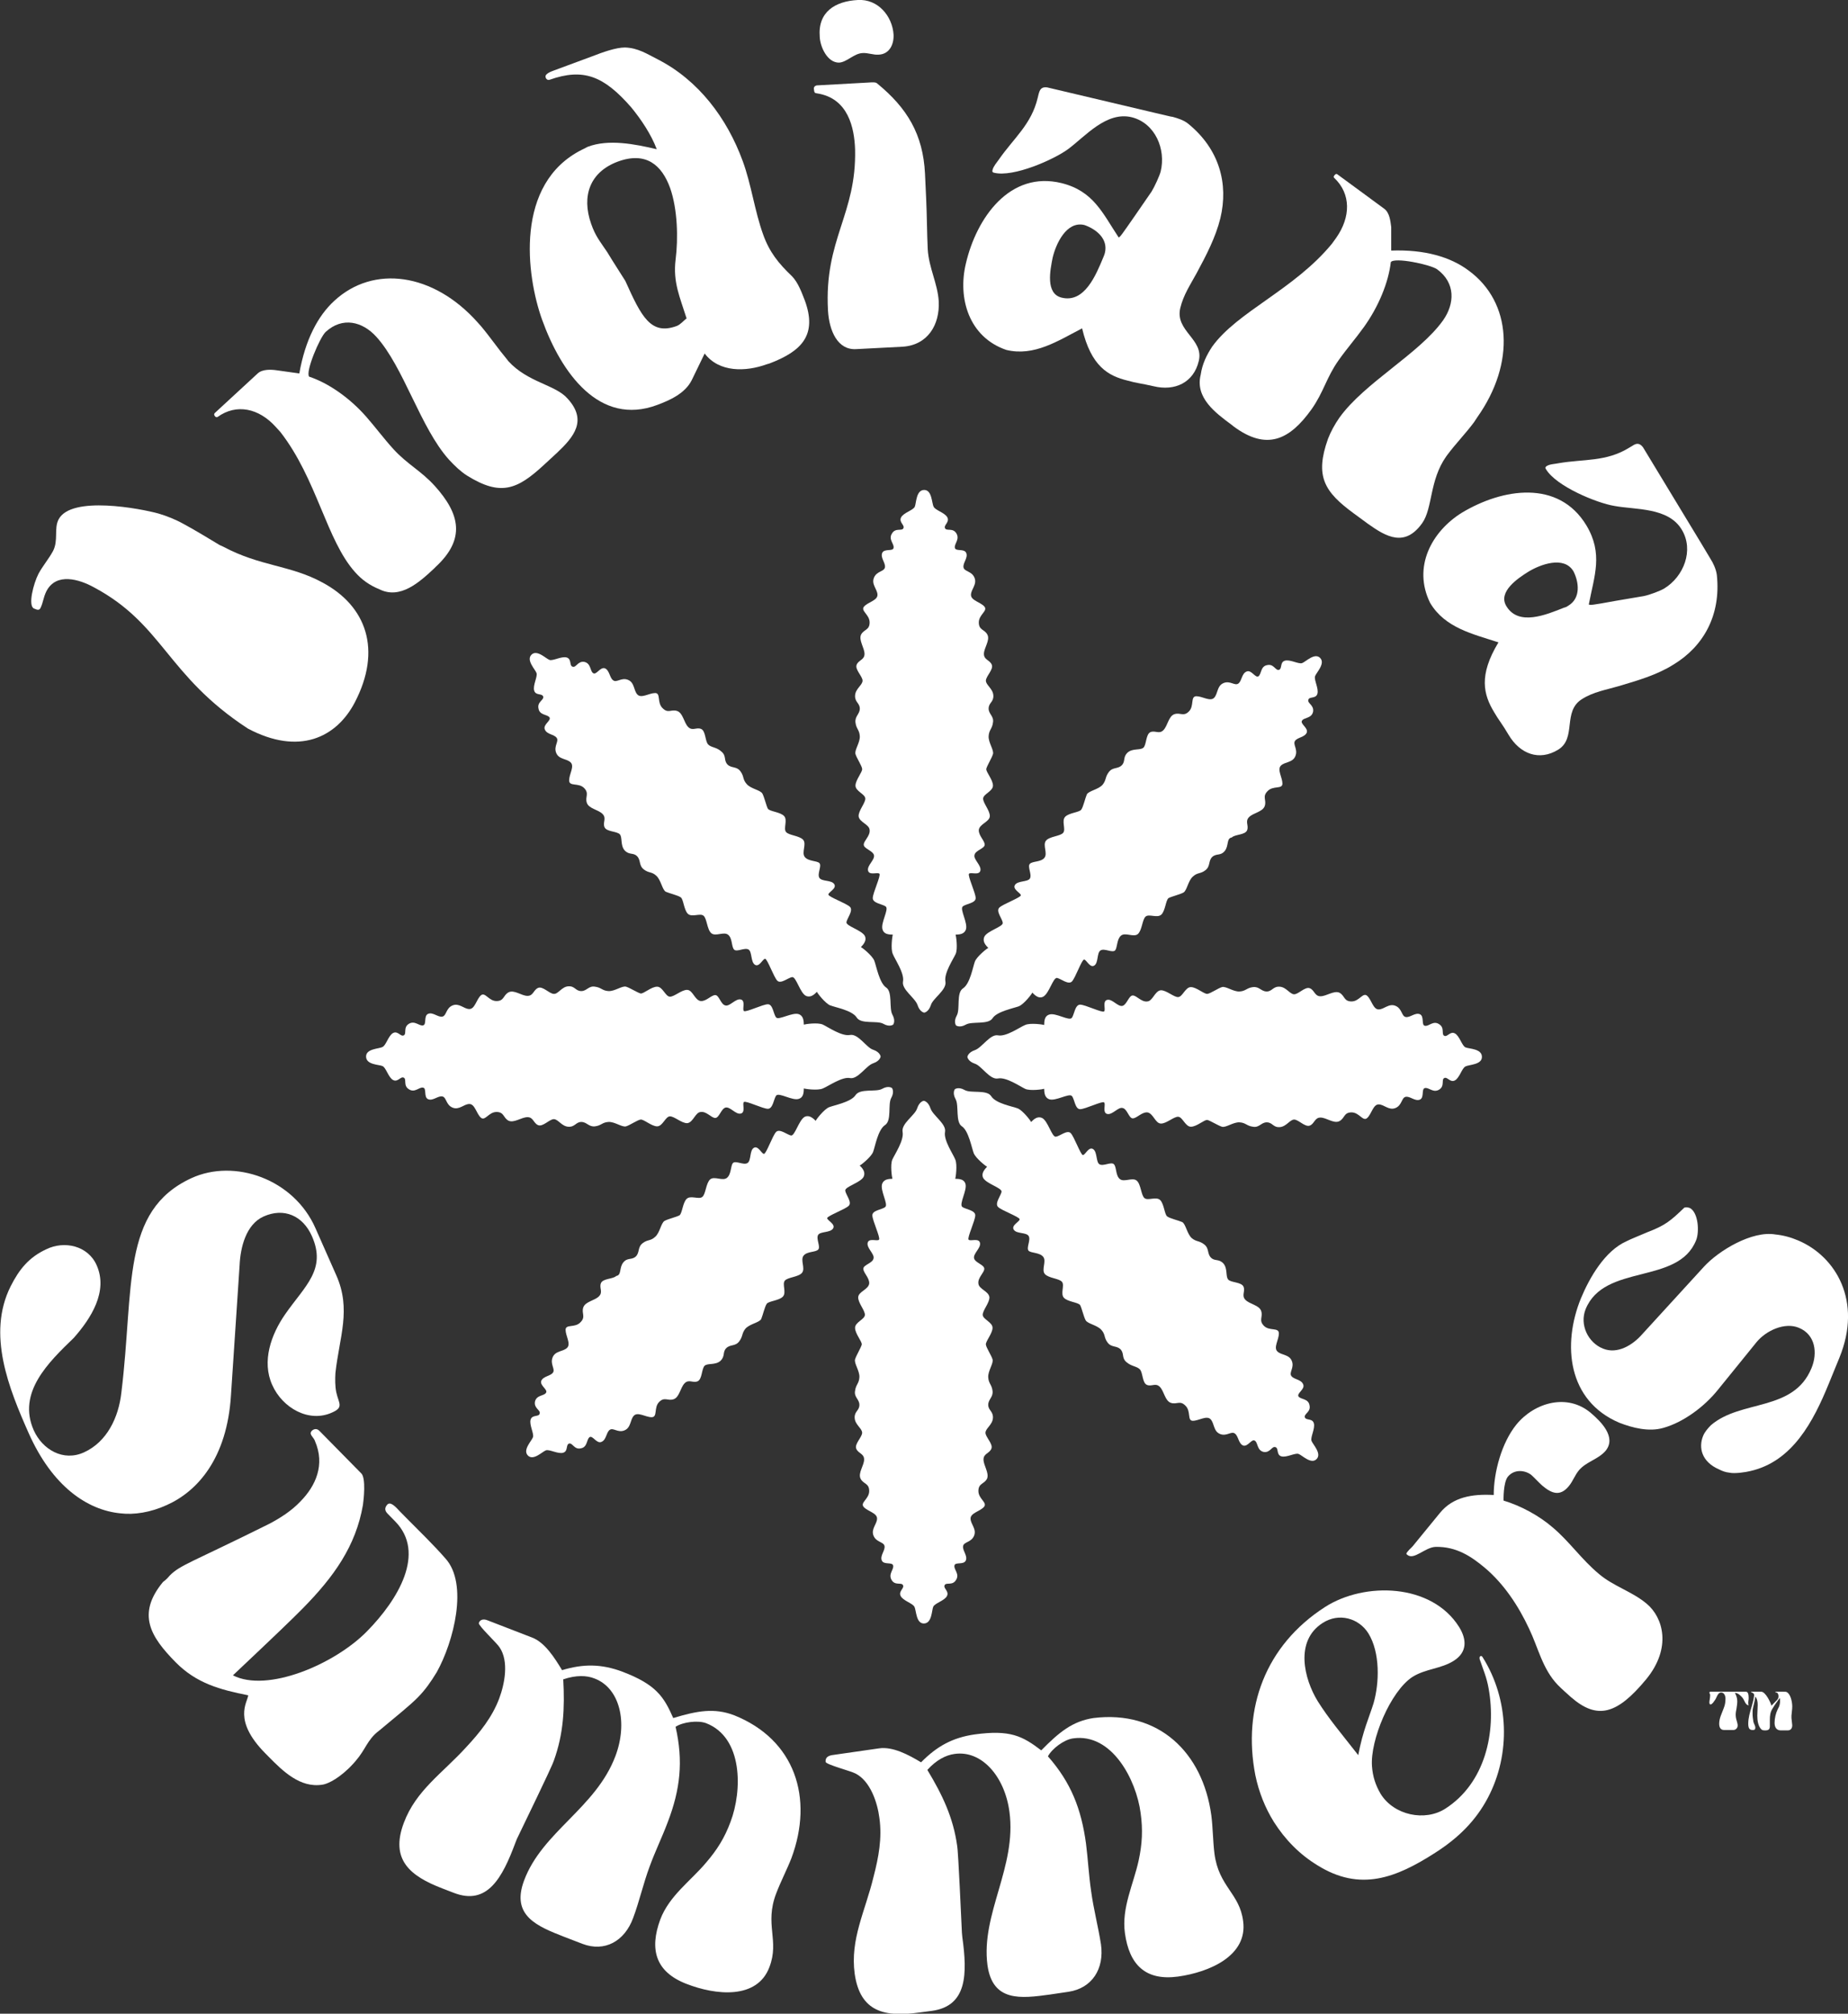
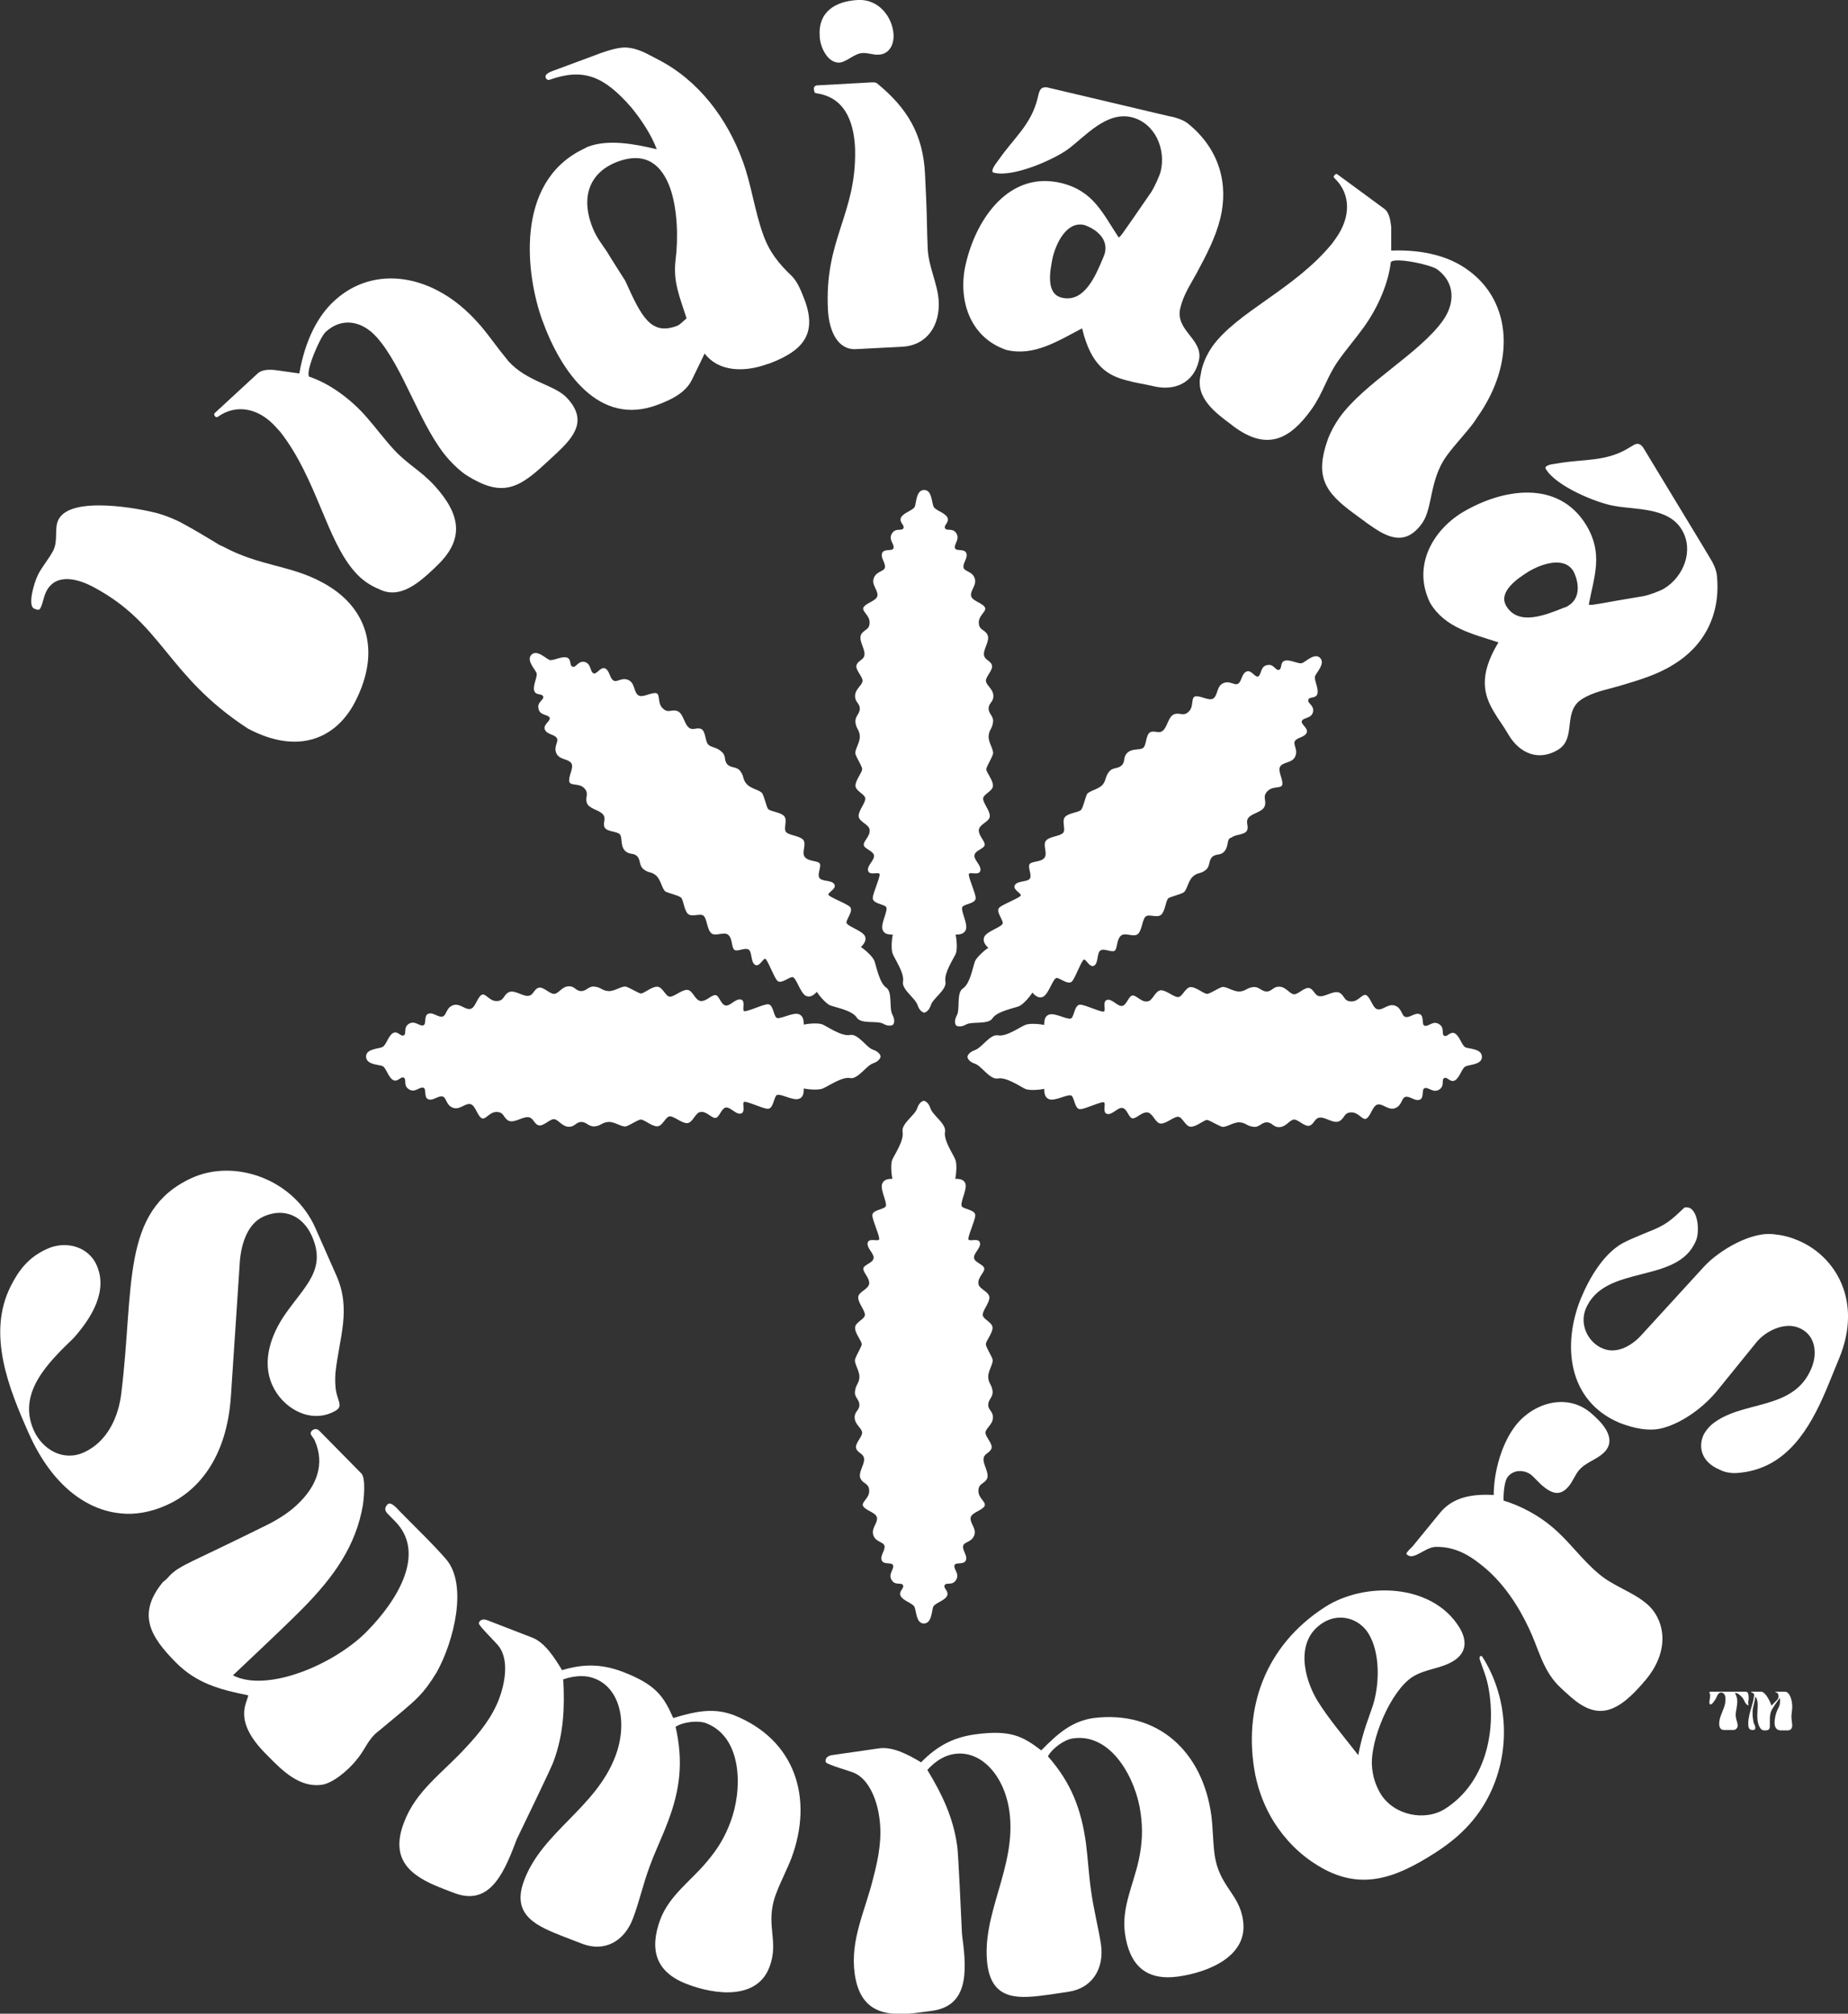
<svg xmlns="http://www.w3.org/2000/svg" width="123" height="134" viewBox="0 0 123 134" fill="none">
  <rect x="0" y="0" width="123" height="134" fill="#333333" stroke="none" />
  <path d="M16.497 48.481C11.086 44.95 10.877 41.551 6.249 39.082C5.282 38.551 3.74 38.073 3.086 39.348C2.877 39.773 2.877 40.091 2.694 40.463C2.616 40.596 2.537 40.622 2.25 40.489C1.857 40.277 2.223 38.843 2.563 38.179C2.851 37.648 3.243 37.197 3.531 36.666C3.897 35.949 3.583 35.179 3.897 34.569C4.733 32.949 9.386 33.852 10.537 34.17C11.086 34.33 11.687 34.569 12.21 34.861C12.994 35.285 13.778 35.763 14.615 36.268L14.85 36.374C17.334 37.702 19.321 37.595 21.464 38.764C24.392 40.33 25.438 43.251 23.608 46.755C22.379 49.092 19.896 50.286 16.497 48.481Z" fill="white" />
  <path d="M19.922 24.851C20.314 22.621 21.151 21.028 22.249 20.019C24.863 17.603 28.837 18.161 31.765 21.426L32.026 21.718C32.627 22.435 33.15 23.205 33.751 23.922L33.83 24.028C35.137 25.462 36.967 25.595 37.777 26.524C39.111 27.984 38.196 29.073 37.072 30.135L36.209 30.931C34.405 32.604 33.307 33.029 31.085 31.648C30.667 31.383 30.274 31.011 29.882 30.586C27.974 28.462 26.876 24.427 25.046 22.409C24.131 21.4 22.798 21.055 21.674 22.09C21.281 22.462 20.314 24.745 20.576 25.064C21.857 25.489 23.268 26.471 24.366 27.719C24.994 28.436 25.543 29.179 26.17 29.869C27.111 30.905 28 31.303 28.941 32.339C30.614 34.197 31.006 35.87 28.994 37.728L28.889 37.834C27.922 38.737 26.641 39.905 25.255 39.215C24.602 38.95 24.079 38.578 23.634 38.074C21.726 35.949 21.098 31.887 18.667 28.754L18.354 28.409C17.229 27.161 15.739 26.843 14.484 27.745C14.484 27.745 14.406 27.798 14.328 27.719C14.301 27.692 14.197 27.586 14.301 27.48L17.151 24.851C17.465 24.559 18.04 24.586 18.406 24.639L19.922 24.851Z" fill="white" />
  <path d="M46.038 25.303C45.594 26.179 44.6 26.63 43.738 26.949C39.895 28.383 37.359 24.825 36.078 21.267C35.032 18.346 34.222 12.213 38.745 9.957C38.875 9.903 39.006 9.824 39.111 9.771C40.496 9.24 42.248 9.585 43.712 9.93C43.346 8.948 42.666 7.939 42.012 7.142C40.182 5.045 38.823 4.514 36.575 5.31C36.392 5.363 36.313 5.178 36.313 5.124C36.261 4.939 36.601 4.779 36.914 4.673L39.424 3.744C40.104 3.478 40.993 3.16 41.594 3.16C42.457 3.186 43.058 3.584 43.79 3.956C46.483 5.337 48.391 7.859 49.437 10.726C50.012 12.293 50.221 14.019 50.796 15.612C51.214 16.78 51.816 17.523 52.705 18.373C53.123 18.798 53.358 19.462 53.567 19.993C54.404 22.276 53.384 23.364 51.214 24.188L51.031 24.241C49.646 24.745 47.868 24.798 46.901 23.524L46.038 25.303ZM45.045 21.692C45.306 21.586 45.489 21.347 45.698 21.187C45.254 19.78 44.783 18.771 44.966 17.285C45.149 15.851 45.097 13.913 44.6 12.505C44.051 10.992 43.006 10.063 41.123 10.753C39.267 11.443 38.692 13.036 39.346 14.895C39.633 15.718 39.921 16.037 40.418 16.78C40.731 17.311 41.594 18.639 41.62 18.692C42.692 21.081 43.319 22.329 45.045 21.692Z" fill="white" />
  <path d="M54.377 6.213C54.246 6.186 54.194 6.213 54.168 5.894C54.168 5.735 54.325 5.682 54.377 5.682L57.749 5.496C58.115 5.469 58.298 5.469 58.377 5.549C60.39 7.195 61.436 8.948 61.566 11.55L61.645 13.249C61.697 14.364 61.697 15.505 61.749 16.594C61.828 17.842 62.403 18.851 62.481 20.046C62.56 21.612 61.749 22.966 60.076 23.072L56.991 23.232C55.763 23.311 55.188 22.037 55.109 20.656C54.848 15.904 57.017 14.284 56.913 9.93C56.861 8.523 56.468 6.531 54.377 6.213ZM57.096 2.9292e-05C58.429 -0.08 59.396 1.062 59.475 2.31C59.501 2.974 59.187 3.611 58.481 3.637C58.115 3.664 57.776 3.505 57.41 3.531C56.834 3.558 56.364 4.142 55.841 4.168C55.057 4.168 54.586 3.106 54.56 2.443C54.429 0.797 55.58 0.08 57.096 2.9292e-05Z" fill="white" />
  <path d="M70.663 12.187C72.781 12.718 73.382 14.178 74.454 15.797C74.558 15.771 74.611 15.691 75.552 14.337L76.65 12.744C76.859 12.399 77.173 11.709 77.251 11.417C77.617 9.93 76.885 8.204 75.343 7.806C73.644 7.381 72.232 9.08 71.082 9.93C70.14 10.62 67.448 11.815 66.167 11.496C66.036 11.47 66.036 11.39 66.062 11.31C66.114 11.072 66.35 10.806 66.48 10.62C67.474 9.186 68.65 8.284 69.069 6.505L69.121 6.292C69.199 6 69.278 5.761 69.696 5.815C77.879 7.753 77.905 7.753 77.905 7.753L78.061 7.779C78.349 7.859 78.793 7.992 79.081 8.231C81.172 9.93 81.774 12.24 81.225 14.523C80.911 15.797 80.284 16.992 79.656 18.16C79.238 18.93 78.767 19.621 78.558 20.497C78.192 22.037 80.153 22.568 79.787 24.028C79.447 25.462 78.192 26.046 76.781 25.701C75.97 25.515 75.604 25.488 75.055 25.329C73.748 25.011 72.624 24.373 72.023 21.851C70.428 22.674 68.833 23.736 66.977 23.285C64.494 22.435 63.736 19.86 64.284 17.55C64.99 14.496 67.212 11.337 70.663 12.187ZM70.663 19.807C72.18 20.178 72.938 18.32 73.434 17.125C73.487 17.019 73.513 16.913 73.539 16.833C73.774 15.877 72.938 15.24 72.18 14.975C70.977 14.682 70.271 16.249 70.062 17.152C69.905 17.948 69.565 19.541 70.663 19.807Z" fill="white" />
  <path d="M92.597 16.674C94.819 16.594 96.544 17.099 97.747 18.001C100.622 20.099 100.884 24.161 98.322 27.772L98.113 28.09C97.564 28.834 96.91 29.497 96.335 30.267L96.257 30.374C95.132 31.967 95.368 33.799 94.662 34.808C93.512 36.427 92.283 35.737 91.054 34.861L90.113 34.17C88.153 32.737 87.499 31.701 88.388 29.206C88.571 28.728 88.832 28.25 89.146 27.798C90.819 25.462 94.453 23.55 96.047 21.32C96.832 20.205 96.884 18.824 95.655 17.922C95.211 17.603 92.806 17.099 92.57 17.444C92.414 18.798 91.76 20.391 90.793 21.745C90.244 22.515 89.616 23.232 89.094 23.975C88.283 25.117 88.1 26.099 87.29 27.241C85.826 29.285 84.309 30.002 82.114 28.382L81.983 28.276C80.911 27.48 79.525 26.471 79.918 24.931C80.022 24.214 80.31 23.63 80.676 23.072C82.349 20.736 86.139 19.276 88.649 16.222L88.937 15.824C89.904 14.443 89.93 12.903 88.806 11.841C88.806 11.841 88.728 11.788 88.806 11.682C88.832 11.656 88.911 11.523 89.015 11.602L92.126 13.886C92.492 14.151 92.544 14.709 92.597 15.107V16.674Z" fill="white" />
  <path d="M105.591 34.967C106.715 36.852 106.114 38.312 105.748 40.224C105.852 40.277 105.931 40.277 107.525 39.985L109.407 39.666C109.8 39.587 110.505 39.321 110.767 39.162C112.074 38.365 112.754 36.613 111.943 35.259C111.054 33.746 108.858 33.931 107.447 33.666C106.297 33.48 103.578 32.365 102.898 31.223C102.82 31.117 102.872 31.064 102.95 31.011C103.159 30.878 103.499 30.878 103.735 30.825C105.434 30.533 106.898 30.745 108.44 29.79L108.623 29.683C108.858 29.524 109.094 29.418 109.355 29.763C113.773 37.038 113.773 37.064 113.773 37.064L113.852 37.197C114.009 37.436 114.218 37.861 114.27 38.259C114.558 40.967 113.355 43.038 111.368 44.233C110.27 44.923 108.963 45.295 107.708 45.667C106.898 45.906 106.061 46.038 105.303 46.516C103.97 47.339 104.963 49.118 103.708 49.888C102.454 50.658 101.173 50.18 100.414 48.906C99.996 48.189 99.735 47.897 99.447 47.392C98.741 46.224 98.401 44.95 99.735 42.746C98.035 42.189 96.179 41.79 95.186 40.118C94.01 37.728 95.291 35.365 97.303 34.117C99.996 32.498 103.735 31.887 105.591 34.967ZM100.258 40.33C101.068 41.684 102.898 40.914 104.101 40.436C104.231 40.41 104.31 40.357 104.388 40.304C105.225 39.799 105.094 38.737 104.728 38.02C104.101 36.958 102.506 37.569 101.722 38.047C101.042 38.472 99.683 39.374 100.258 40.33Z" fill="white" />
  <path d="M6.432 84.192C7.216 85.944 6.04 87.749 4.916 89.024C3.243 90.643 1.125 92.661 2.249 95.183C2.824 96.458 4.21 97.281 5.595 96.644C7.112 95.953 7.896 94.334 8.079 92.661C8.942 85.652 8.027 80.581 12.732 78.403C15.608 77.076 19.555 78.457 20.993 81.722L22.379 84.855C23.398 87.139 22.588 88.971 22.326 91.36C22.3 91.758 22.3 92.236 22.379 92.635C22.536 93.378 22.902 93.643 22.117 93.989C20.575 94.706 18.797 93.697 18.117 92.157C17.412 90.59 18.039 88.811 18.98 87.457C20.287 85.572 21.751 84.484 20.758 82.253C20.157 80.899 18.902 80.342 17.542 80.952C16.366 81.483 16 83.023 15.948 84.192L15.373 92.847C15.111 97.069 13.124 99.246 11.111 100.148C10.013 100.653 8.915 100.812 8.027 100.706C5.804 100.493 3.478 98.9 1.909 95.369C0.602 92.422 -0.888 88.785 0.707 85.599C1.282 84.457 1.935 83.66 3.086 83.129C4.288 82.545 5.857 82.891 6.432 84.192Z" fill="white" />
  <path d="M11.294 104.848C11.999 104.131 12.758 103.972 17.934 101.396C18.64 101.024 19.398 100.547 19.999 99.909C21.019 98.874 21.646 97.467 20.966 95.9C20.888 95.635 20.522 95.449 20.757 95.21C20.862 95.104 21.071 95.024 21.254 95.21L24.051 98.051C24.365 98.369 24.208 99.803 24.156 100.148C23.685 102.883 22.221 104.927 20.156 107.025C19.476 107.715 18.43 108.724 15.503 111.485C17.777 112.654 22.247 110.768 24.417 108.565C26.509 106.441 28.365 103.334 26.299 101.237L25.803 100.732C25.594 100.52 25.594 100.334 25.777 100.122C25.986 99.909 26.299 100.228 26.639 100.6L27.031 100.998C27.894 101.874 28.835 102.777 29.646 103.706C31.188 105.405 30.195 109.255 29.07 111.273C28.652 111.963 28.286 112.468 27.816 112.946C27.241 113.53 26.456 114.14 25.254 115.149C25.149 115.229 25.018 115.335 24.94 115.415C24.286 116.079 24.286 116.583 23.345 117.539L23.215 117.672C22.326 118.521 21.672 118.734 21.463 118.76C19.973 118.999 18.823 117.857 17.855 116.875L17.646 116.663C15.476 114.459 16.47 113.291 16.522 112.813C14.64 112.441 13.071 112.016 11.686 110.609C10.039 108.936 9.072 107.423 10.849 105.272C11.032 105.14 11.163 105.007 11.294 104.848Z" fill="white" />
  <path d="M40.965 116.849C41.802 114.618 41.253 112.335 39.58 111.698C39.057 111.485 38.351 111.459 37.489 111.751C37.593 113.663 37.515 115.362 36.861 117.167C36.809 117.326 36.652 117.725 34.404 122.371L34.299 122.637C33.437 124.946 32.443 126.832 30.195 125.955L29.437 125.663C27.293 124.84 25.96 123.752 26.875 121.309C27.685 119.132 29.463 117.99 31.031 116.264C31.946 115.282 32.757 114.273 33.227 113.025C33.593 112.043 33.881 110.556 33.254 109.627C33.097 109.361 31.842 108.193 31.868 108.007C31.946 107.768 32.182 107.715 32.443 107.821L35.397 108.963C36.26 109.282 36.913 110.317 37.41 111.14C38.822 110.715 40.024 110.715 41.436 111.246C43.658 112.096 44.181 112.893 44.809 114.326C46.403 113.848 47.527 113.636 48.861 114.14C52.913 115.76 54.167 119.636 52.677 123.645C52.39 124.389 51.971 125.185 51.658 126.008C50.873 128.079 51.893 129.115 51.213 130.894C50.403 133.071 47.632 132.779 45.671 132.009C43.632 131.212 43.214 129.726 43.946 127.734C44.547 126.141 45.985 125.159 47.004 123.938C47.736 123.088 48.233 122.291 48.625 121.229C49.41 119.158 49.462 115.627 47.004 114.671C46.456 114.459 45.436 114.592 44.965 114.91C45.488 117.194 45.279 119.079 44.443 121.256C44.077 122.238 43.606 123.194 43.24 124.203C42.822 125.318 42.56 126.513 42.142 127.628C41.567 129.195 40.234 129.911 38.77 129.354L37.593 128.902C35.763 128.186 34.012 127.495 34.874 125.159C36.077 121.893 39.658 120.327 40.965 116.849Z" fill="white" />
  <path d="M67.187 120.566C66.873 118.203 65.331 116.45 63.527 116.716C62.952 116.795 62.324 117.114 61.723 117.778C62.716 119.424 63.448 120.937 63.71 122.849C63.736 123.008 63.788 123.46 64.023 128.61L64.05 128.902C64.389 131.345 64.389 133.496 62.011 133.814L61.2 133.92C58.926 134.239 57.253 133.92 56.887 131.345C56.573 129.035 57.592 127.177 58.141 124.893C58.481 123.592 58.717 122.318 58.533 120.99C58.403 119.955 57.932 118.521 56.939 118.017C56.651 117.857 55.004 117.433 54.952 117.247C54.926 116.981 55.083 116.848 55.37 116.795L58.507 116.344C59.422 116.211 60.468 116.769 61.305 117.273C62.35 116.211 63.396 115.627 64.886 115.415C67.239 115.096 68.049 115.521 69.304 116.477C70.481 115.282 71.37 114.539 72.781 114.326C77.095 113.795 80.049 116.583 80.624 120.804C80.728 121.601 80.728 122.504 80.833 123.353C81.121 125.557 82.506 125.982 82.741 127.84C83.055 130.15 80.493 131.239 78.402 131.531C76.232 131.823 75.16 130.734 74.873 128.637C74.637 126.964 75.448 125.371 75.787 123.805C76.023 122.716 76.075 121.76 75.918 120.645C75.631 118.442 74.01 115.309 71.422 115.68C70.82 115.76 70.01 116.371 69.749 116.875C71.291 118.627 71.971 120.38 72.284 122.69C72.415 123.725 72.467 124.787 72.624 125.849C72.781 127.017 73.095 128.212 73.278 129.38C73.513 131.026 72.677 132.301 71.134 132.54L69.879 132.726C67.945 132.991 66.063 133.23 65.723 130.761C65.278 127.362 67.683 124.23 67.187 120.566Z" fill="white" />
  <path d="M84.781 121.229C84.206 120.3 83.788 119.264 83.552 118.123C82.69 113.662 84.232 109.494 88.18 106.945C90.82 105.246 95.29 105.352 97.12 108.273C97.643 109.122 97.643 109.945 96.781 110.503C95.918 111.06 94.898 111.034 94.009 111.591C92.545 112.547 91.186 115.813 91.317 117.539C91.369 118.229 91.552 118.787 91.892 119.371C92.781 120.804 94.846 121.229 96.205 120.353C98.846 118.654 99.604 115.282 99.081 112.361C98.95 111.618 98.741 111.167 98.48 110.397C98.48 110.317 98.454 110.264 98.532 110.211C98.558 110.184 98.637 110.184 98.689 110.29C100.44 113.078 100.571 116.716 99.029 119.636C98.218 121.176 97.042 122.318 95.552 123.274C92.911 124.973 90.532 125.902 87.683 124.123C86.507 123.406 85.539 122.424 84.781 121.229ZM90.402 116.795C90.715 115.149 91.134 114.273 91.421 113.344C91.813 111.99 91.866 109.972 91.081 108.697C90.454 107.688 89.121 107.29 88.023 108.007C86.167 109.202 86.794 111.724 87.709 113.211C88.441 114.379 89.304 115.388 90.402 116.795Z" fill="white" />
  <path d="M104.571 112.945C104.309 112.706 103.995 112.441 103.682 112.122C102.662 111.06 102.375 109.627 101.773 108.379C101.067 106.865 100.1 105.405 98.845 104.343C97.93 103.573 96.937 102.909 95.551 102.936C94.846 102.962 94.114 103.839 93.669 103.467C93.564 103.387 93.591 103.361 93.8 103.122C93.8 103.122 94.035 102.909 94.166 102.724L95.839 100.679C96.702 99.617 97.983 99.405 99.42 99.484C99.42 97.971 99.943 96.006 100.937 94.785C102.139 93.325 104.335 92.688 105.904 94.042C106.557 94.599 107.603 95.635 106.871 96.537C106.374 97.121 105.59 97.254 105.093 97.838C104.806 98.183 104.701 98.555 104.414 98.9C103.839 99.591 103.29 99.405 102.636 98.847C102.375 98.608 102.165 98.369 101.93 98.157C101.538 97.838 100.806 97.732 100.362 98.263C100.048 98.661 100.074 99.803 100.074 99.856C101.224 100.201 102.453 100.865 103.368 101.662C104.466 102.591 105.276 103.786 106.427 104.741C107.394 105.564 108.649 105.91 109.616 106.733C110.688 107.635 111.289 109.653 109.564 111.751C107.629 114.087 106.322 114.459 104.571 112.945Z" fill="white" />
  <path d="M114.427 97.785C113.251 97.281 113.041 96.325 113.355 95.555C113.46 95.29 113.669 95.051 113.878 94.838C115.891 93.112 119.368 93.962 120.57 91.042C120.989 90.033 120.832 88.811 119.734 88.36C118.793 87.962 117.538 88.546 116.91 89.316L114.349 92.475C113.46 93.59 112.048 94.652 110.689 95.024C109.747 95.29 108.676 95.024 107.787 94.679C104.336 93.219 103.97 89.475 105.225 86.395C105.8 85.015 106.82 83.236 108.257 82.599C108.44 82.492 109.434 82.094 109.669 81.988C110.845 81.537 111.185 81.245 112.1 80.368C112.205 80.315 112.362 80.342 112.492 80.395C113.041 80.713 113.12 81.988 112.885 82.545C111.682 85.519 106.793 84.059 105.539 87.112C105.12 88.148 105.695 89.342 106.689 89.741C107.656 90.139 108.676 89.502 109.303 88.785L113.407 84.298C114.401 83.209 116.623 81.882 118.165 82.147C118.688 82.2 119.185 82.333 119.682 82.545C122.191 83.607 123.969 86.581 122.427 90.351L121.721 92.077C120.701 94.573 119.316 97.254 116.492 97.892C116.179 97.971 115.447 98.077 115.107 97.998C114.845 97.971 114.636 97.892 114.427 97.785Z" fill="white" />
  <path d="M56.886 94.36C56.86 93.909 57.2 93.882 57.2 93.484C57.2 93.112 56.834 92.98 56.912 92.555C56.965 92.13 57.174 92.077 57.2 91.652C57.226 91.227 56.834 90.723 56.912 90.457C56.991 90.192 57.304 89.687 57.357 89.475C57.383 89.263 56.912 88.758 56.912 88.36C56.912 87.988 57.54 87.802 57.566 87.51C57.592 87.218 57.095 86.687 57.121 86.316C57.148 85.944 57.801 85.811 57.853 85.413C57.88 85.041 57.461 84.696 57.461 84.43C57.461 84.165 58.089 84.059 58.141 83.74C58.219 83.448 57.67 83.05 57.749 82.705C57.827 82.359 58.403 82.625 58.507 82.492C58.612 82.359 58.063 81.218 58.063 80.873C58.063 80.528 58.716 80.501 58.925 80.315C59.134 80.129 58.559 79.2 58.716 78.775C58.873 78.35 59.448 78.483 59.396 78.43C59.37 78.377 59.239 77.501 59.396 77.156C59.553 76.81 60.18 75.881 60.076 75.324C59.971 74.766 60.912 74.209 61.043 73.757C61.2 73.279 61.487 73.253 61.487 73.253C61.487 73.253 61.775 73.279 61.932 73.757C62.089 74.235 63.004 74.793 62.899 75.324C62.794 75.881 63.448 76.81 63.579 77.156C63.736 77.501 63.605 78.403 63.579 78.43C63.553 78.483 64.128 78.35 64.258 78.775C64.389 79.2 63.814 80.129 64.049 80.315C64.258 80.474 64.912 80.528 64.912 80.873C64.912 81.218 64.363 82.359 64.468 82.492C64.572 82.625 65.147 82.359 65.226 82.705C65.304 83.05 64.755 83.421 64.834 83.74C64.912 84.032 65.513 84.165 65.513 84.43C65.513 84.696 65.069 85.014 65.121 85.413C65.147 85.784 65.801 85.917 65.853 86.316C65.879 86.687 65.382 87.218 65.409 87.51C65.435 87.802 66.062 87.988 66.062 88.36C66.062 88.732 65.592 89.263 65.618 89.475C65.644 89.687 65.984 90.192 66.062 90.457C66.141 90.723 65.749 91.227 65.775 91.652C65.801 92.077 66.01 92.13 66.062 92.555C66.115 92.98 65.775 93.112 65.775 93.484C65.775 93.856 66.115 93.909 66.088 94.36C66.062 94.812 65.592 95.051 65.592 95.343C65.592 95.635 66.115 96.086 65.984 96.405C65.853 96.723 65.461 96.723 65.461 97.121C65.461 97.52 65.853 98.024 65.696 98.396C65.513 98.768 65.121 98.688 65.121 99.219C65.121 99.75 65.749 99.989 65.487 100.281C65.226 100.573 64.598 100.679 64.598 101.051C64.598 101.423 65.016 101.741 64.834 102.193C64.65 102.644 64.154 102.591 64.102 102.883C64.049 103.175 64.415 103.52 64.284 103.839C64.154 104.157 63.553 103.918 63.526 104.184C63.474 104.449 63.892 104.741 63.631 105.14C63.396 105.538 62.977 105.272 62.873 105.485C62.768 105.697 63.187 105.883 63.03 106.202C62.873 106.52 62.219 106.68 62.115 106.919C62.01 107.158 62.036 108.034 61.487 108.034C60.964 108.034 60.991 107.158 60.86 106.919C60.729 106.68 60.102 106.52 59.945 106.202C59.788 105.883 60.206 105.697 60.102 105.485C59.997 105.272 59.579 105.538 59.344 105.14C59.108 104.741 59.5 104.449 59.448 104.184C59.396 103.918 58.821 104.157 58.69 103.839C58.559 103.52 58.925 103.175 58.873 102.883C58.821 102.591 58.324 102.644 58.141 102.193C57.958 101.741 58.376 101.423 58.376 101.051C58.376 100.679 57.749 100.573 57.487 100.281C57.226 99.989 57.853 99.75 57.853 99.219C57.853 98.688 57.461 98.768 57.278 98.396C57.095 98.024 57.514 97.52 57.514 97.121C57.514 96.723 57.121 96.723 56.991 96.405C56.86 96.086 57.383 95.635 57.383 95.343C57.383 95.051 56.912 94.812 56.886 94.36Z" fill="white" />
-   <path d="M41.488 84.006C41.775 83.66 42.037 83.873 42.324 83.607C42.586 83.342 42.429 82.997 42.769 82.731C43.109 82.466 43.292 82.599 43.605 82.306C43.919 82.041 43.998 81.377 44.233 81.244C44.468 81.112 45.043 80.979 45.226 80.873C45.409 80.74 45.435 80.05 45.697 79.784C45.958 79.519 46.507 79.837 46.742 79.651C46.978 79.466 46.978 78.749 47.265 78.483C47.553 78.244 48.102 78.616 48.389 78.377C48.677 78.138 48.625 77.58 48.782 77.395C48.965 77.209 49.487 77.554 49.749 77.395C50.01 77.235 49.88 76.572 50.167 76.386C50.455 76.2 50.69 76.784 50.847 76.784C51.004 76.784 51.422 75.563 51.657 75.324C51.892 75.085 52.389 75.51 52.651 75.563C52.912 75.589 53.173 74.527 53.566 74.315C53.958 74.129 54.298 74.633 54.298 74.58C54.298 74.527 54.847 73.81 55.187 73.677C55.526 73.545 56.65 73.332 56.938 72.881C57.252 72.403 58.297 72.695 58.716 72.456C59.134 72.217 59.369 72.403 59.369 72.403C59.369 72.403 59.552 72.642 59.317 73.067C59.082 73.492 59.369 74.58 58.899 74.872C58.428 75.191 58.245 76.306 58.114 76.651C57.984 76.996 57.278 77.554 57.226 77.554C57.173 77.554 57.67 77.873 57.487 78.297C57.304 78.695 56.232 78.961 56.258 79.227C56.284 79.492 56.729 79.996 56.494 80.236C56.258 80.474 55.082 80.899 55.056 81.058C55.056 81.218 55.631 81.457 55.448 81.749C55.265 82.041 54.611 81.935 54.455 82.174C54.298 82.439 54.638 82.97 54.455 83.156C54.272 83.342 53.722 83.262 53.487 83.554C53.252 83.846 53.618 84.404 53.383 84.696C53.147 84.988 52.415 84.988 52.232 85.227C52.049 85.466 52.363 86.023 52.102 86.289C51.84 86.555 51.134 86.581 51.03 86.767C50.899 86.953 50.768 87.537 50.664 87.776C50.533 88.015 49.906 88.094 49.618 88.413C49.357 88.732 49.461 88.918 49.2 89.263C48.938 89.608 48.599 89.448 48.337 89.714C48.076 89.98 48.285 90.245 47.945 90.564C47.605 90.856 47.108 90.696 46.899 90.882C46.69 91.095 46.742 91.785 46.429 91.918C46.115 92.05 45.854 91.758 45.566 92.05C45.279 92.343 45.226 92.98 44.834 93.112C44.442 93.245 44.233 92.927 43.867 93.298C43.501 93.67 43.788 94.307 43.37 94.307C42.978 94.307 42.455 93.936 42.194 94.201C41.932 94.466 42.011 94.998 41.566 95.183C41.122 95.369 40.808 94.971 40.573 95.157C40.338 95.343 40.364 95.821 40.024 95.953C39.71 96.086 39.449 95.502 39.24 95.635C39.031 95.794 39.109 96.299 38.664 96.378C38.22 96.484 38.115 96.006 37.88 96.059C37.645 96.139 37.828 96.564 37.488 96.67C37.148 96.776 36.573 96.431 36.338 96.511C36.102 96.591 35.501 97.228 35.135 96.856C34.769 96.484 35.397 95.874 35.475 95.635C35.553 95.396 35.214 94.812 35.318 94.466C35.423 94.121 35.867 94.307 35.919 94.068C35.998 93.829 35.527 93.723 35.606 93.272C35.71 92.82 36.207 92.9 36.338 92.688C36.495 92.475 35.919 92.21 36.024 91.891C36.155 91.573 36.651 91.573 36.808 91.334C36.965 91.095 36.599 90.776 36.782 90.325C36.965 89.873 37.488 89.953 37.749 89.687C38.011 89.422 37.645 88.891 37.645 88.493C37.645 88.094 38.272 88.386 38.638 87.988C39.004 87.617 38.691 87.404 38.821 87.006C38.952 86.608 39.579 86.555 39.867 86.262C40.155 85.97 39.867 85.705 39.998 85.386C40.128 85.068 40.808 85.121 41.017 84.908C41.383 84.855 41.2 84.351 41.488 84.006Z" fill="white" />
  <path d="M37.829 65.633C38.273 65.606 38.299 65.951 38.691 65.951C39.057 65.951 39.188 65.58 39.606 65.659C40.025 65.713 40.077 65.925 40.495 65.951C40.913 65.978 41.41 65.58 41.672 65.659C41.933 65.739 42.43 66.058 42.639 66.111C42.848 66.137 43.345 65.659 43.737 65.659C44.103 65.659 44.286 66.297 44.573 66.323C44.861 66.35 45.384 65.845 45.75 65.872C46.116 65.898 46.246 66.562 46.639 66.615C47.005 66.642 47.344 66.217 47.606 66.217C47.867 66.217 47.972 66.854 48.285 66.907C48.573 66.987 48.965 66.429 49.305 66.509C49.645 66.589 49.383 67.173 49.514 67.279C49.645 67.385 50.769 66.828 51.109 66.828C51.449 66.828 51.475 67.491 51.658 67.704C51.815 67.916 52.756 67.332 53.174 67.491C53.592 67.651 53.462 68.235 53.514 68.182C53.566 68.155 54.429 68.022 54.769 68.182C55.109 68.341 56.024 68.978 56.573 68.872C57.122 68.766 57.671 69.722 58.115 69.854C58.586 70.014 58.612 70.306 58.612 70.306C58.612 70.306 58.586 70.598 58.115 70.757C57.645 70.916 57.096 71.846 56.573 71.739C56.05 71.633 55.109 72.297 54.769 72.43C54.429 72.589 53.54 72.456 53.514 72.43C53.462 72.403 53.592 72.987 53.174 73.12C52.756 73.279 51.841 72.669 51.658 72.908C51.501 73.12 51.449 73.784 51.109 73.784C50.769 73.784 49.645 73.226 49.514 73.332C49.383 73.439 49.645 74.023 49.305 74.102C48.965 74.182 48.599 73.624 48.285 73.704C47.998 73.784 47.867 74.394 47.606 74.394C47.344 74.394 47.031 73.943 46.639 73.996C46.273 74.023 46.142 74.686 45.75 74.74C45.384 74.766 44.861 74.262 44.573 74.288C44.286 74.315 44.103 74.952 43.737 74.952C43.371 74.952 42.848 74.474 42.639 74.501C42.43 74.527 41.933 74.872 41.672 74.952C41.41 75.032 40.913 74.633 40.495 74.66C40.077 74.686 40.025 74.899 39.606 74.952C39.188 75.005 39.057 74.66 38.691 74.66C38.325 74.66 38.273 75.005 37.829 74.979C37.384 74.952 37.149 74.474 36.861 74.474C36.574 74.474 36.129 75.005 35.816 74.872C35.502 74.74 35.502 74.341 35.11 74.341C34.718 74.341 34.221 74.74 33.855 74.58C33.489 74.394 33.567 73.996 33.044 73.996C32.522 73.996 32.286 74.633 31.999 74.368C31.711 74.102 31.607 73.465 31.241 73.465C30.875 73.465 30.561 73.89 30.117 73.704C29.672 73.518 29.724 73.014 29.437 72.961C29.149 72.908 28.809 73.279 28.496 73.147C28.182 73.014 28.417 72.403 28.156 72.377C27.895 72.323 27.607 72.748 27.215 72.483C26.823 72.244 27.084 71.819 26.875 71.713C26.666 71.607 26.483 72.031 26.169 71.872C25.855 71.713 25.698 71.049 25.463 70.943C25.228 70.837 24.365 70.863 24.365 70.306C24.365 69.775 25.228 69.801 25.463 69.668C25.698 69.562 25.855 68.898 26.169 68.739C26.483 68.58 26.666 69.005 26.875 68.898C27.084 68.792 26.823 68.368 27.215 68.129C27.607 67.89 27.895 68.288 28.156 68.235C28.417 68.182 28.182 67.597 28.496 67.465C28.809 67.332 29.149 67.704 29.437 67.651C29.724 67.597 29.672 67.093 30.117 66.907C30.561 66.721 30.875 67.146 31.241 67.146C31.607 67.146 31.711 66.509 31.999 66.243C32.286 65.978 32.522 66.615 33.044 66.615C33.567 66.615 33.489 66.217 33.855 66.031C34.221 65.845 34.718 66.27 35.11 66.27C35.502 66.27 35.502 65.872 35.816 65.739C36.129 65.606 36.574 66.137 36.861 66.137C37.149 66.164 37.384 65.659 37.829 65.633Z" fill="white" />
  <path d="M48.025 50.021C48.364 50.313 48.155 50.579 48.417 50.871C48.678 51.136 49.018 50.977 49.279 51.322C49.541 51.667 49.41 51.853 49.698 52.172C49.959 52.49 50.613 52.57 50.743 52.809C50.874 53.048 51.005 53.632 51.109 53.818C51.24 54.004 51.92 54.03 52.181 54.296C52.443 54.561 52.129 55.119 52.312 55.358C52.495 55.597 53.201 55.597 53.462 55.889C53.697 56.181 53.331 56.738 53.567 57.03C53.802 57.322 54.351 57.269 54.534 57.429C54.717 57.615 54.377 58.146 54.534 58.411C54.691 58.677 55.344 58.544 55.527 58.836C55.71 59.128 55.135 59.367 55.135 59.526C55.135 59.685 56.338 60.11 56.573 60.349C56.808 60.588 56.39 61.093 56.338 61.358C56.285 61.624 57.357 61.889 57.566 62.287C57.749 62.686 57.253 63.031 57.305 63.031C57.357 63.031 58.063 63.588 58.194 63.934C58.325 64.279 58.534 65.42 58.978 65.712C59.423 66.004 59.161 67.093 59.396 67.518C59.632 67.943 59.449 68.182 59.449 68.182C59.449 68.182 59.213 68.368 58.795 68.129C58.377 67.89 57.305 68.182 57.017 67.704C56.704 67.226 55.606 67.04 55.266 66.907C54.926 66.775 54.377 66.058 54.377 66.004C54.377 65.951 54.063 66.456 53.645 66.27C53.253 66.084 52.992 64.996 52.73 65.022C52.469 65.049 51.972 65.5 51.737 65.261C51.501 65.022 51.083 63.827 50.926 63.801C50.769 63.801 50.534 64.385 50.247 64.199C49.959 64.013 50.064 63.349 49.828 63.19C49.567 63.031 49.044 63.376 48.861 63.19C48.678 63.004 48.757 62.447 48.469 62.208C48.181 61.969 47.632 62.34 47.345 62.102C47.057 61.863 47.057 61.119 46.822 60.933C46.587 60.748 46.038 61.066 45.776 60.801C45.515 60.535 45.489 59.818 45.306 59.712C45.123 59.579 44.547 59.447 44.312 59.34C44.077 59.208 43.999 58.57 43.685 58.278C43.371 57.986 43.188 58.119 42.848 57.853C42.508 57.588 42.665 57.243 42.404 56.977C42.142 56.712 41.881 56.924 41.567 56.579C41.28 56.234 41.437 55.73 41.254 55.517C41.044 55.305 40.365 55.358 40.234 55.039C40.103 54.721 40.391 54.455 40.103 54.163C39.816 53.871 39.188 53.818 39.058 53.42C38.927 53.021 39.241 52.809 38.875 52.437C38.509 52.066 37.881 52.358 37.881 51.933C37.881 51.508 38.247 51.004 37.986 50.738C37.724 50.472 37.202 50.552 37.019 50.101C36.836 49.649 37.228 49.331 37.045 49.092C36.862 48.853 36.391 48.88 36.26 48.534C36.13 48.216 36.705 47.95 36.574 47.738C36.417 47.525 35.921 47.605 35.842 47.154C35.738 46.702 36.208 46.596 36.156 46.357C36.077 46.118 35.659 46.304 35.555 45.959C35.45 45.614 35.79 45.03 35.711 44.791C35.633 44.552 35.006 43.941 35.372 43.569C35.738 43.198 36.339 43.835 36.574 43.914C36.809 43.994 37.385 43.649 37.724 43.755C38.064 43.861 37.881 44.313 38.117 44.366C38.352 44.446 38.456 43.968 38.901 44.047C39.345 44.154 39.267 44.658 39.476 44.791C39.685 44.95 39.947 44.366 40.26 44.472C40.574 44.605 40.574 45.109 40.809 45.269C41.044 45.455 41.358 45.056 41.803 45.242C42.247 45.428 42.169 45.959 42.43 46.224C42.691 46.49 43.214 46.118 43.606 46.118C43.999 46.118 43.711 46.755 44.103 47.127C44.469 47.499 44.678 47.18 45.07 47.313C45.462 47.446 45.515 48.083 45.802 48.375C46.09 48.667 46.351 48.375 46.665 48.508C46.979 48.641 46.926 49.331 47.136 49.543C47.345 49.756 47.685 49.703 48.025 50.021Z" fill="white" />
  <path d="M66.116 46.278C66.142 46.729 65.802 46.755 65.802 47.154C65.802 47.525 66.168 47.658 66.09 48.083C66.037 48.508 65.828 48.561 65.802 48.986C65.776 49.41 66.168 49.915 66.09 50.18C66.011 50.446 65.697 50.95 65.645 51.163C65.619 51.375 66.09 51.88 66.09 52.278C66.09 52.65 65.462 52.835 65.436 53.127C65.41 53.419 65.906 53.95 65.88 54.322C65.854 54.694 65.201 54.827 65.148 55.225C65.122 55.597 65.54 55.942 65.54 56.207C65.54 56.473 64.913 56.579 64.861 56.898C64.782 57.19 65.331 57.588 65.253 57.933C65.174 58.278 64.599 58.013 64.495 58.145C64.39 58.278 64.939 59.42 64.939 59.765C64.939 60.11 64.286 60.137 64.077 60.323C63.867 60.508 64.443 61.438 64.286 61.863C64.129 62.287 63.554 62.155 63.606 62.208C63.632 62.261 63.763 63.137 63.606 63.482C63.449 63.827 62.822 64.757 62.926 65.314C63.031 65.872 62.09 66.429 61.959 66.881C61.802 67.359 61.515 67.385 61.515 67.385C61.515 67.385 61.227 67.359 61.07 66.881C60.913 66.403 59.998 65.845 60.103 65.314C60.208 64.757 59.554 63.827 59.423 63.482C59.266 63.137 59.397 62.234 59.423 62.208C59.449 62.155 58.874 62.287 58.743 61.863C58.587 61.438 59.188 60.508 58.953 60.323C58.743 60.163 58.09 60.11 58.09 59.765C58.09 59.42 58.639 58.278 58.534 58.145C58.43 58.013 57.855 58.278 57.776 57.933C57.698 57.588 58.247 57.216 58.168 56.898C58.09 56.606 57.489 56.473 57.489 56.207C57.489 55.942 57.933 55.623 57.881 55.225C57.855 54.853 57.201 54.721 57.149 54.322C57.123 53.95 57.619 53.419 57.593 53.127C57.567 52.835 56.94 52.65 56.94 52.278C56.94 51.906 57.41 51.375 57.384 51.163C57.358 50.95 57.018 50.446 56.94 50.18C56.861 49.915 57.253 49.41 57.227 48.986C57.201 48.561 56.992 48.508 56.94 48.083C56.887 47.658 57.227 47.525 57.227 47.154C57.227 46.782 56.887 46.729 56.913 46.278C56.94 45.826 57.41 45.587 57.41 45.295C57.41 45.003 56.887 44.552 57.018 44.233C57.149 43.914 57.541 43.914 57.541 43.516C57.541 43.118 57.149 42.614 57.306 42.242C57.489 41.87 57.881 41.95 57.881 41.419C57.881 40.888 57.253 40.649 57.515 40.357C57.776 40.065 58.404 39.959 58.404 39.587C58.404 39.215 57.985 38.897 58.168 38.445C58.351 37.994 58.848 38.047 58.9 37.755C58.953 37.463 58.587 37.118 58.717 36.799C58.848 36.48 59.449 36.719 59.475 36.454C59.528 36.188 59.109 35.896 59.371 35.498C59.606 35.1 60.025 35.365 60.129 35.153C60.234 34.94 59.815 34.755 59.972 34.436C60.129 34.117 60.783 33.958 60.887 33.719C60.992 33.48 60.966 32.604 61.515 32.604C62.038 32.604 62.011 33.48 62.142 33.719C62.247 33.958 62.9 34.117 63.057 34.436C63.214 34.755 62.796 34.94 62.9 35.153C63.005 35.365 63.423 35.1 63.658 35.498C63.894 35.896 63.501 36.188 63.554 36.454C63.606 36.719 64.181 36.48 64.312 36.799C64.443 37.118 64.077 37.463 64.129 37.755C64.181 38.047 64.678 37.994 64.861 38.445C65.044 38.897 64.626 39.215 64.626 39.587C64.626 39.959 65.253 40.065 65.514 40.357C65.776 40.649 65.148 40.888 65.148 41.419C65.148 41.95 65.54 41.87 65.724 42.242C65.906 42.614 65.488 43.118 65.488 43.516C65.488 43.914 65.88 43.914 66.011 44.233C66.142 44.552 65.619 45.003 65.619 45.295C65.619 45.587 66.09 45.826 66.116 46.278Z" fill="white" />
  <path d="M81.514 56.632C81.226 56.977 80.965 56.765 80.677 57.031C80.416 57.296 80.573 57.641 80.233 57.907C79.893 58.172 79.71 58.039 79.396 58.331C79.082 58.597 79.004 59.261 78.769 59.393C78.533 59.526 77.958 59.659 77.775 59.765C77.592 59.898 77.566 60.588 77.305 60.854C77.043 61.119 76.494 60.801 76.259 60.986C76.024 61.172 76.024 61.889 75.736 62.155C75.449 62.394 74.9 62.022 74.612 62.261C74.325 62.5 74.377 63.057 74.22 63.243C74.037 63.429 73.514 63.084 73.253 63.243C72.991 63.403 73.122 64.066 72.834 64.252C72.547 64.438 72.311 63.854 72.155 63.854C71.998 63.854 71.579 65.075 71.344 65.314C71.109 65.553 70.612 65.128 70.351 65.075C70.089 65.049 69.828 66.111 69.436 66.323C69.044 66.535 68.704 66.004 68.704 66.058C68.704 66.111 68.155 66.828 67.815 66.96C67.475 67.093 66.351 67.305 66.064 67.757C65.776 68.208 64.704 67.943 64.286 68.182C63.867 68.421 63.632 68.235 63.632 68.235C63.632 68.235 63.449 67.996 63.684 67.571C63.92 67.146 63.632 66.058 64.103 65.766C64.573 65.447 64.756 64.332 64.887 63.987C65.018 63.642 65.724 63.084 65.776 63.084C65.828 63.084 65.332 62.765 65.514 62.34C65.698 61.942 66.769 61.677 66.743 61.411C66.717 61.146 66.273 60.641 66.508 60.402C66.743 60.163 67.92 59.739 67.946 59.579C67.946 59.42 67.371 59.181 67.554 58.889C67.737 58.597 68.39 58.703 68.547 58.464C68.704 58.199 68.364 57.668 68.547 57.482C68.73 57.296 69.279 57.376 69.514 57.084C69.75 56.791 69.384 56.234 69.619 55.942C69.854 55.65 70.586 55.65 70.769 55.411C70.952 55.172 70.638 54.614 70.9 54.349C71.161 54.083 71.867 54.057 71.972 53.871C72.102 53.685 72.233 53.101 72.338 52.862C72.468 52.623 73.096 52.543 73.383 52.225C73.645 51.906 73.54 51.72 73.802 51.375C74.063 51.03 74.403 51.189 74.664 50.924C74.926 50.658 74.717 50.393 75.056 50.074C75.396 49.782 75.893 49.941 76.102 49.756C76.311 49.57 76.259 48.853 76.573 48.72C76.886 48.587 77.148 48.88 77.435 48.587C77.723 48.295 77.775 47.658 78.167 47.525C78.56 47.393 78.769 47.711 79.135 47.34C79.501 46.968 79.213 46.331 79.631 46.331C80.023 46.331 80.546 46.702 80.808 46.437C81.069 46.171 80.991 45.64 81.435 45.455C81.88 45.269 82.193 45.667 82.429 45.481C82.664 45.295 82.638 44.817 82.978 44.684C83.291 44.552 83.553 45.136 83.762 45.003C83.971 44.844 83.893 44.339 84.337 44.26C84.781 44.154 84.886 44.631 85.121 44.578C85.357 44.499 85.174 44.074 85.513 43.968C85.853 43.861 86.428 44.207 86.664 44.127C86.899 44.047 87.5 43.41 87.866 43.782C88.232 44.154 87.605 44.764 87.526 45.003C87.448 45.242 87.788 45.826 87.683 46.171C87.579 46.517 87.134 46.331 87.082 46.57C87.004 46.809 87.474 46.915 87.396 47.366C87.291 47.818 86.794 47.738 86.664 47.95C86.507 48.163 87.082 48.428 86.977 48.747C86.847 49.065 86.35 49.065 86.193 49.304C86.036 49.543 86.402 49.862 86.219 50.313C86.036 50.764 85.513 50.685 85.252 50.95C84.991 51.216 85.357 51.747 85.357 52.145C85.357 52.543 84.729 52.251 84.363 52.65C83.997 53.021 84.311 53.234 84.18 53.632C84.049 54.03 83.422 54.083 83.135 54.375C82.847 54.667 83.135 54.933 83.004 55.252C82.873 55.57 82.193 55.517 81.984 55.73C81.618 55.783 81.801 56.287 81.514 56.632Z" fill="white" />
  <path d="M85.172 75.005C84.728 75.031 84.701 74.686 84.309 74.686C83.943 74.686 83.812 75.058 83.394 74.978C82.976 74.925 82.924 74.713 82.505 74.686C82.087 74.66 81.59 75.058 81.329 74.978C81.067 74.899 80.571 74.58 80.362 74.527C80.153 74.501 79.656 74.978 79.264 74.978C78.898 74.978 78.715 74.341 78.427 74.315C78.14 74.288 77.617 74.793 77.251 74.766C76.885 74.739 76.754 74.076 76.362 74.023C75.996 73.996 75.656 74.421 75.395 74.421C75.133 74.421 75.029 73.784 74.715 73.731C74.427 73.651 74.035 74.208 73.695 74.129C73.356 74.049 73.617 73.465 73.486 73.359C73.356 73.253 72.231 73.81 71.891 73.81C71.552 73.81 71.525 73.146 71.343 72.934C71.16 72.722 70.245 73.306 69.826 73.146C69.408 72.987 69.539 72.403 69.486 72.456C69.434 72.483 68.572 72.615 68.232 72.456C67.892 72.297 66.977 71.66 66.428 71.766C65.879 71.872 65.33 70.916 64.885 70.783C64.415 70.624 64.389 70.332 64.389 70.332C64.389 70.332 64.415 70.04 64.885 69.881C65.356 69.721 65.905 68.792 66.428 68.898C66.977 69.004 67.892 68.341 68.232 68.208C68.572 68.049 69.46 68.181 69.486 68.208C69.539 68.235 69.408 67.65 69.826 67.518C70.245 67.358 71.16 67.969 71.343 67.73C71.499 67.518 71.552 66.854 71.891 66.854C72.231 66.854 73.356 67.412 73.486 67.305C73.617 67.199 73.356 66.615 73.695 66.535C74.035 66.456 74.401 67.013 74.715 66.934C75.002 66.854 75.133 66.243 75.395 66.243C75.656 66.243 75.97 66.695 76.362 66.641C76.728 66.615 76.859 65.951 77.251 65.898C77.617 65.872 78.14 66.376 78.427 66.35C78.715 66.323 78.898 65.686 79.264 65.686C79.63 65.686 80.153 66.164 80.362 66.137C80.571 66.111 81.067 65.765 81.329 65.686C81.59 65.606 82.087 66.004 82.505 65.978C82.924 65.951 82.976 65.739 83.394 65.686C83.812 65.633 83.943 65.978 84.309 65.978C84.675 65.978 84.728 65.633 85.172 65.659C85.616 65.686 85.852 66.164 86.139 66.164C86.427 66.164 86.871 65.633 87.185 65.765C87.499 65.898 87.499 66.296 87.891 66.296C88.283 66.296 88.779 65.898 89.145 66.057C89.511 66.243 89.433 66.641 89.956 66.641C90.479 66.641 90.714 66.004 91.002 66.27C91.289 66.535 91.394 67.172 91.76 67.172C92.126 67.172 92.439 66.748 92.884 66.934C93.328 67.119 93.276 67.624 93.564 67.677C93.851 67.73 94.191 67.358 94.505 67.491C94.818 67.624 94.583 68.235 94.845 68.261C95.106 68.314 95.394 67.889 95.786 68.155C96.178 68.394 95.916 68.819 96.126 68.925C96.335 69.031 96.518 68.606 96.831 68.766C97.145 68.925 97.302 69.589 97.537 69.695C97.772 69.801 98.635 69.775 98.635 70.332C98.635 70.863 97.772 70.837 97.537 70.969C97.302 71.076 97.145 71.739 96.831 71.898C96.518 72.058 96.335 71.633 96.126 71.739C95.916 71.845 96.178 72.27 95.786 72.509C95.394 72.748 95.106 72.35 94.845 72.403C94.583 72.456 94.818 73.04 94.505 73.173C94.191 73.306 93.851 72.934 93.564 72.987C93.276 73.04 93.328 73.545 92.884 73.731C92.439 73.916 92.126 73.492 91.76 73.492C91.394 73.492 91.289 74.129 91.002 74.394C90.714 74.66 90.479 74.023 89.956 74.023C89.433 74.023 89.511 74.421 89.145 74.607C88.779 74.793 88.283 74.368 87.891 74.368C87.499 74.368 87.499 74.766 87.185 74.899C86.871 75.031 86.427 74.501 86.139 74.501C85.852 74.501 85.616 74.978 85.172 75.005Z" fill="white" />
-   <path d="M74.976 90.643C74.637 90.351 74.846 90.086 74.584 89.794C74.323 89.528 73.983 89.687 73.722 89.342C73.46 88.997 73.591 88.811 73.303 88.493C73.016 88.174 72.388 88.094 72.258 87.855C72.127 87.616 71.996 87.032 71.892 86.847C71.761 86.661 71.081 86.634 70.82 86.368C70.558 86.103 70.872 85.546 70.689 85.306C70.506 85.068 69.8 85.068 69.539 84.775C69.303 84.484 69.669 83.926 69.434 83.634C69.199 83.342 68.65 83.395 68.467 83.236C68.284 83.05 68.624 82.519 68.467 82.253C68.31 81.988 67.656 82.121 67.474 81.828C67.29 81.536 67.866 81.297 67.866 81.138C67.866 80.979 66.663 80.554 66.428 80.315C66.193 80.076 66.611 79.572 66.663 79.306C66.689 79.041 65.644 78.775 65.434 78.377C65.251 77.979 65.748 77.633 65.696 77.633C65.644 77.633 64.938 77.076 64.807 76.731C64.676 76.386 64.467 75.244 64.023 74.952C63.578 74.66 63.84 73.571 63.605 73.146C63.369 72.722 63.552 72.483 63.552 72.483C63.552 72.483 63.788 72.297 64.206 72.536C64.624 72.775 65.696 72.483 65.983 72.961C66.297 73.439 67.395 73.624 67.735 73.757C68.075 73.89 68.624 74.607 68.624 74.66C68.624 74.713 68.938 74.209 69.356 74.394C69.748 74.58 70.009 75.669 70.271 75.642C70.532 75.616 71.029 75.164 71.264 75.403C71.499 75.642 71.918 76.837 72.075 76.864C72.231 76.864 72.467 76.279 72.754 76.465C73.042 76.651 72.937 77.315 73.173 77.474C73.434 77.633 73.957 77.288 74.14 77.474C74.323 77.66 74.244 78.218 74.532 78.457C74.82 78.695 75.368 78.324 75.656 78.563C75.944 78.802 75.944 79.545 76.179 79.731C76.414 79.917 76.963 79.598 77.225 79.864C77.486 80.129 77.512 80.846 77.695 80.952C77.878 81.085 78.453 81.218 78.689 81.324C78.924 81.457 79.002 82.094 79.316 82.386C79.63 82.651 79.813 82.545 80.153 82.811C80.493 83.076 80.336 83.421 80.597 83.687C80.858 83.953 81.12 83.74 81.434 84.085C81.721 84.43 81.564 84.935 81.747 85.147C81.93 85.36 82.636 85.306 82.767 85.625C82.898 85.944 82.61 86.209 82.898 86.501C83.185 86.793 83.812 86.847 83.943 87.245C84.074 87.643 83.76 87.855 84.126 88.227C84.492 88.599 85.12 88.307 85.12 88.731C85.12 89.156 84.754 89.661 85.015 89.926C85.276 90.192 85.799 90.112 85.982 90.564C86.165 91.015 85.773 91.334 85.956 91.572C86.139 91.811 86.61 91.785 86.74 92.13C86.871 92.449 86.296 92.714 86.427 92.927C86.584 93.139 87.08 93.059 87.159 93.511C87.263 93.962 86.793 94.068 86.845 94.307C86.924 94.546 87.342 94.36 87.446 94.705C87.551 95.05 87.211 95.635 87.29 95.874C87.368 96.113 87.995 96.723 87.629 97.095C87.263 97.467 86.662 96.829 86.427 96.75C86.192 96.67 85.616 97.015 85.276 96.909C84.937 96.803 85.12 96.352 84.884 96.298C84.649 96.219 84.544 96.697 84.1 96.617C83.656 96.511 83.734 96.006 83.525 95.874C83.316 95.714 83.054 96.298 82.741 96.192C82.427 96.059 82.427 95.555 82.192 95.396C81.956 95.21 81.643 95.608 81.198 95.422C80.754 95.236 80.832 94.705 80.571 94.44C80.309 94.174 79.787 94.546 79.394 94.546C79.002 94.546 79.29 93.909 78.898 93.537C78.532 93.165 78.323 93.484 77.93 93.351C77.538 93.219 77.486 92.581 77.198 92.289C76.911 91.997 76.65 92.289 76.336 92.156C76.022 92.024 76.074 91.334 75.865 91.121C75.656 90.909 75.316 90.935 74.976 90.643Z" fill="white" />
  <path d="M114.741 113.636C114.819 113.45 114.845 113.238 114.845 113.025C114.845 112.866 114.767 112.627 114.558 112.627C114.401 112.627 114.322 112.786 114.27 112.893C114.192 113.078 114.113 113.185 114.087 113.211C114.061 113.264 113.93 113.424 113.852 113.424C113.826 113.424 113.773 113.397 113.773 113.291C113.773 113.158 113.826 113.025 113.826 112.786C113.826 112.733 113.773 112.68 113.773 112.627C113.773 112.601 113.8 112.601 113.826 112.574C114.009 112.574 114.166 112.574 114.349 112.574C114.688 112.574 115.002 112.574 115.368 112.574H116.205C116.362 112.574 116.388 112.786 116.388 112.999C116.388 113.132 116.362 113.185 116.362 113.317C116.362 113.424 116.388 113.477 116.388 113.477C116.179 113.477 116.1 113.132 115.996 112.999C115.865 112.839 115.682 112.654 115.473 112.654C115.577 112.839 115.63 113.025 115.63 113.211C115.63 113.37 115.603 113.53 115.577 113.716C115.551 113.848 115.525 113.955 115.525 114.114C115.525 114.3 115.577 114.459 115.63 114.645C115.656 114.751 115.656 114.778 115.656 114.831C115.656 114.99 115.525 115.123 115.368 115.123H114.767C114.505 115.123 114.427 114.937 114.427 114.698C114.427 114.326 114.61 114.008 114.741 113.636Z" fill="white" />
  <path d="M116.963 114.167C116.963 113.928 116.989 113.689 116.989 113.45C116.989 113.264 116.963 113.052 116.832 112.893C116.806 113.158 116.727 113.397 116.675 113.663C116.649 113.769 116.649 113.901 116.649 114.034C116.649 114.22 116.675 114.379 116.701 114.565C116.727 114.698 116.832 114.831 116.832 114.964C116.832 115.096 116.78 115.123 116.649 115.123C116.414 115.123 116.361 114.964 116.361 114.698C116.361 114.326 116.466 113.955 116.597 113.53C116.675 113.264 116.727 113.052 116.753 112.813C116.753 112.627 116.544 112.627 116.544 112.601C116.544 112.574 116.57 112.574 116.649 112.574C117.224 112.574 117.224 112.574 117.224 112.574C117.512 112.574 117.851 113.291 117.904 113.503L118.27 113.132C118.348 113.052 118.374 112.972 118.374 112.866C118.374 112.76 118.322 112.68 118.296 112.654C118.27 112.627 118.244 112.627 118.217 112.627H118.191C118.165 112.627 118.165 112.627 118.165 112.601C118.165 112.601 118.191 112.574 118.217 112.574C118.322 112.574 118.505 112.574 118.662 112.574C118.793 112.574 118.897 112.574 118.923 112.601C119.185 112.733 119.289 113.264 119.289 113.556C119.289 113.609 119.289 113.716 119.237 114.167V114.326L119.289 114.804C119.289 115.017 119.185 115.149 118.976 115.149H118.531C118.217 115.149 118.113 114.91 118.113 114.645C118.113 114.353 118.191 114.008 118.322 113.742C118.453 113.53 118.479 113.344 118.479 113.185C118.479 113.105 118.479 113.052 118.453 112.999C118.322 113.185 118.113 113.45 117.982 113.689C117.825 113.928 117.799 114.167 117.799 114.433C117.799 114.565 117.799 114.698 117.799 114.857C117.799 115.07 117.721 115.149 117.485 115.149C117.407 115.149 117.329 115.149 117.25 115.096C117.015 114.884 116.963 114.486 116.963 114.167Z" fill="white" />
</svg>